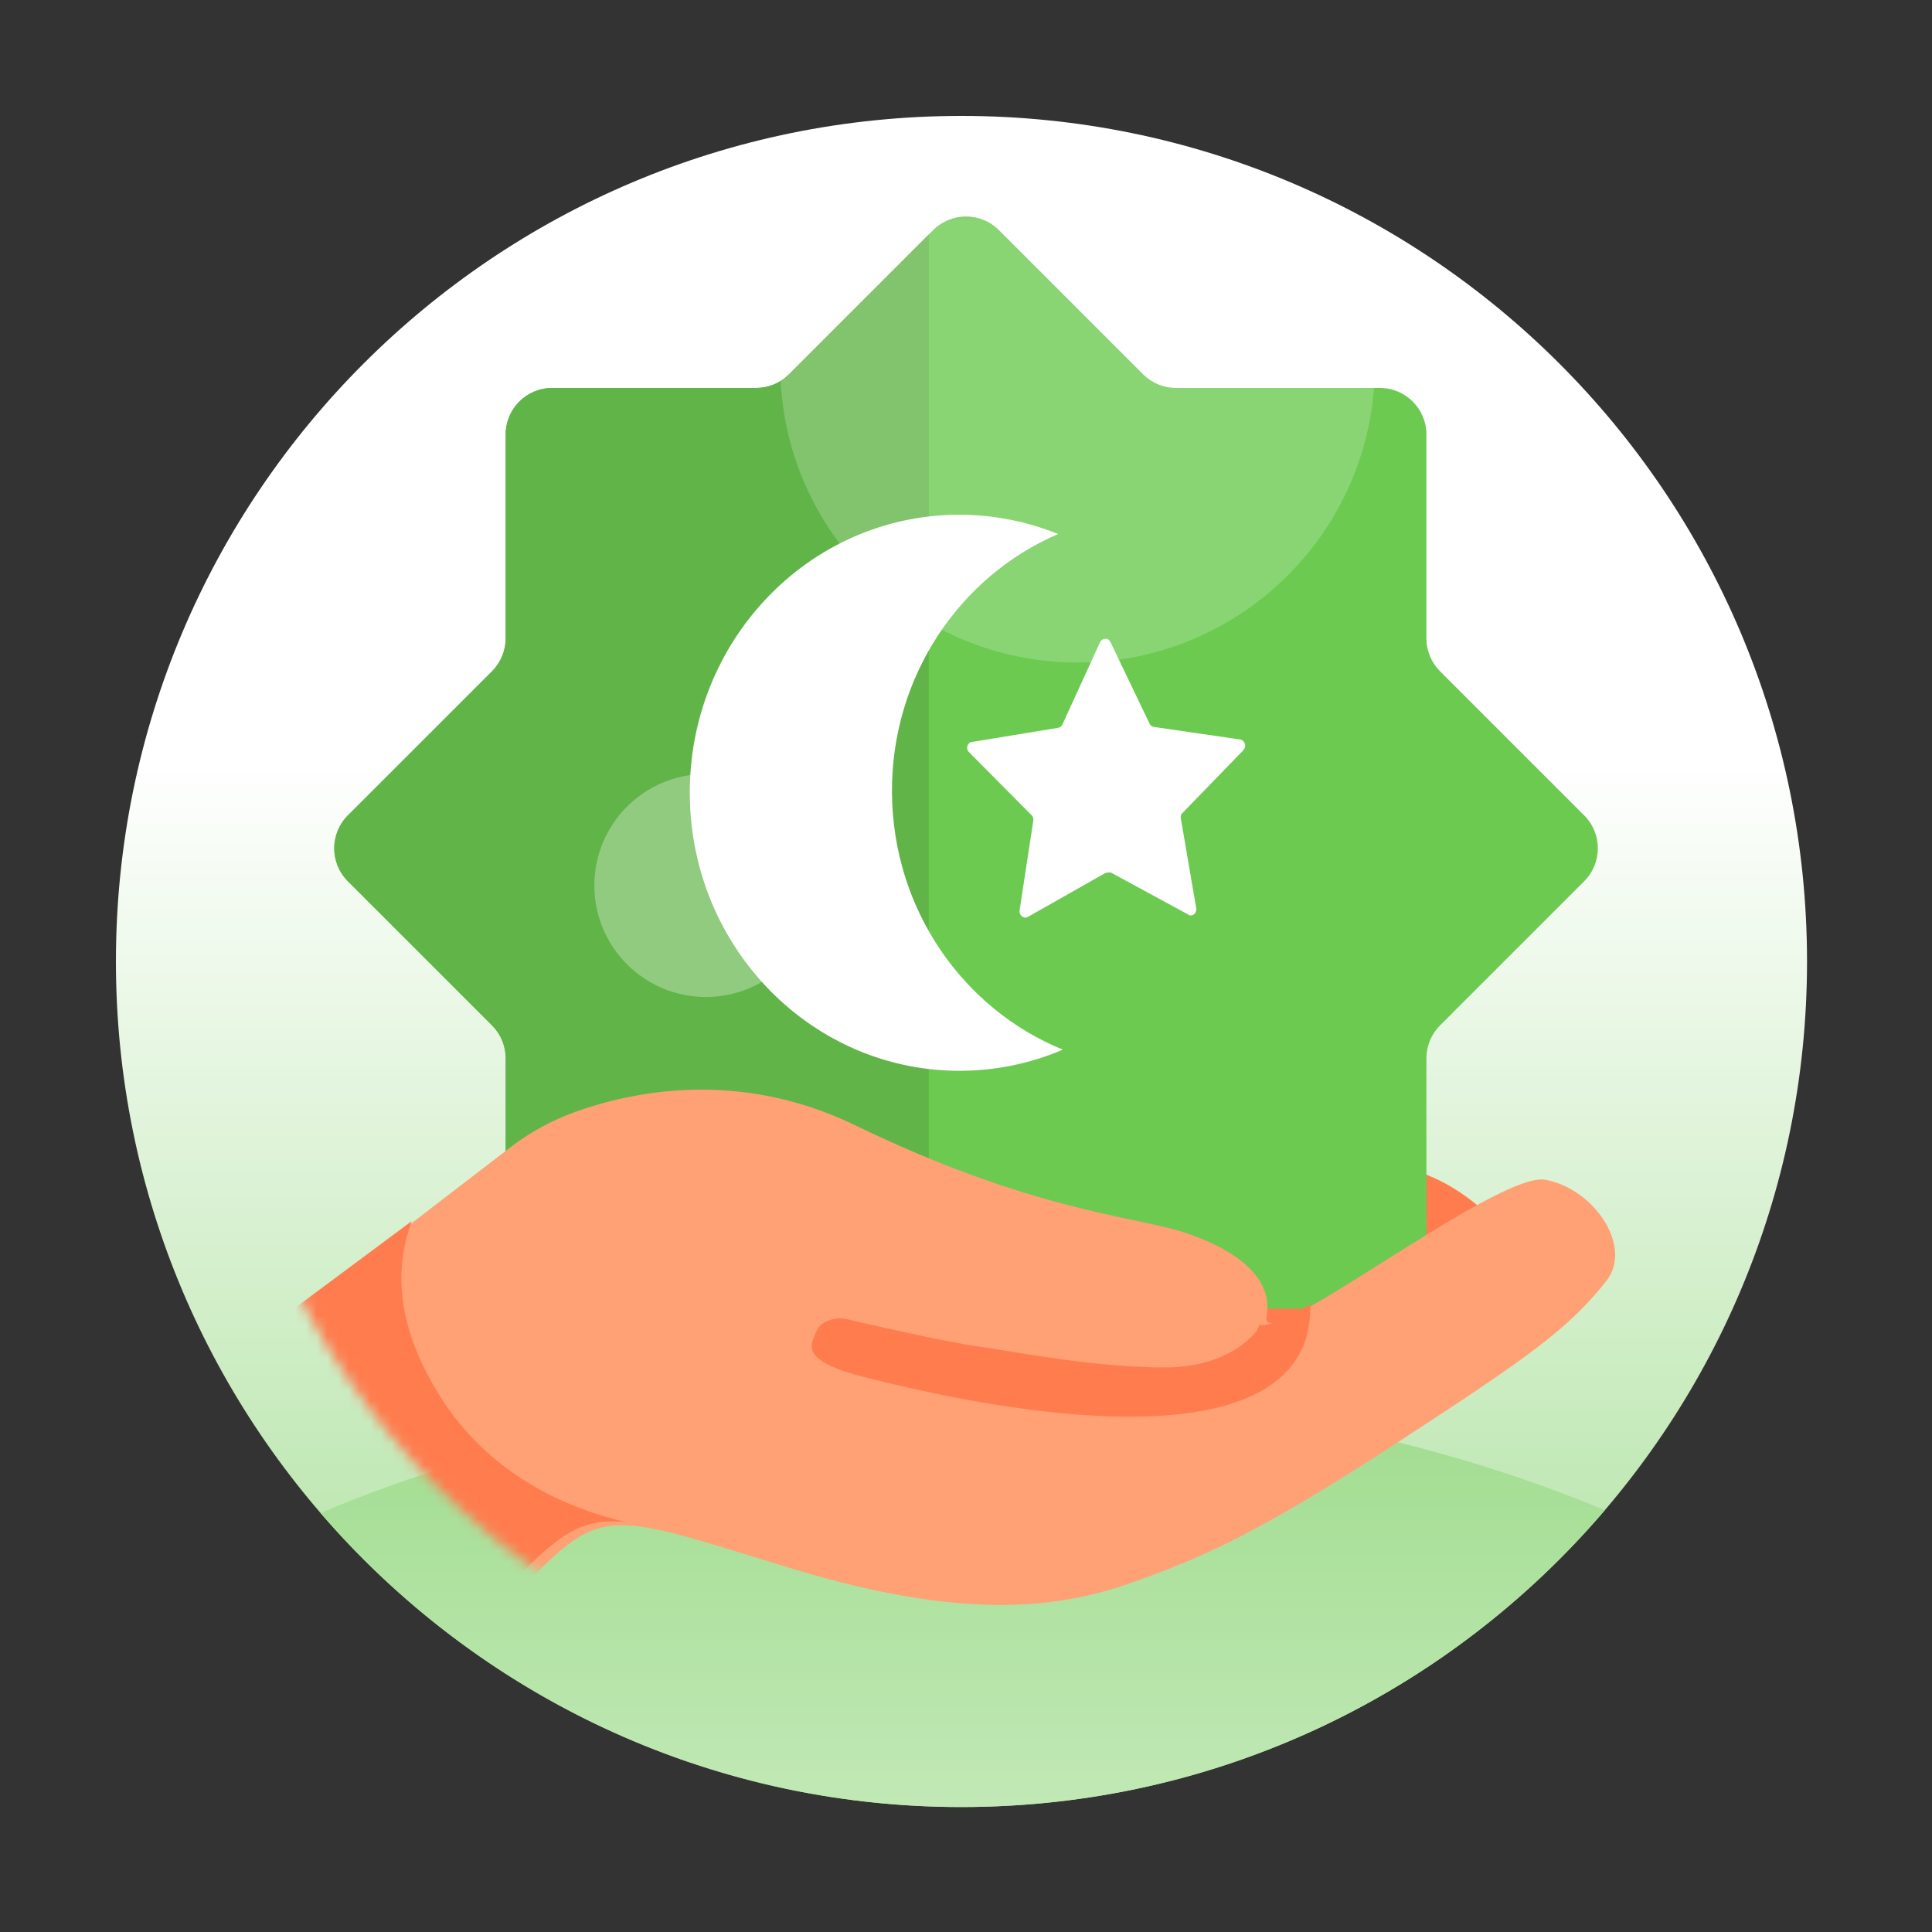
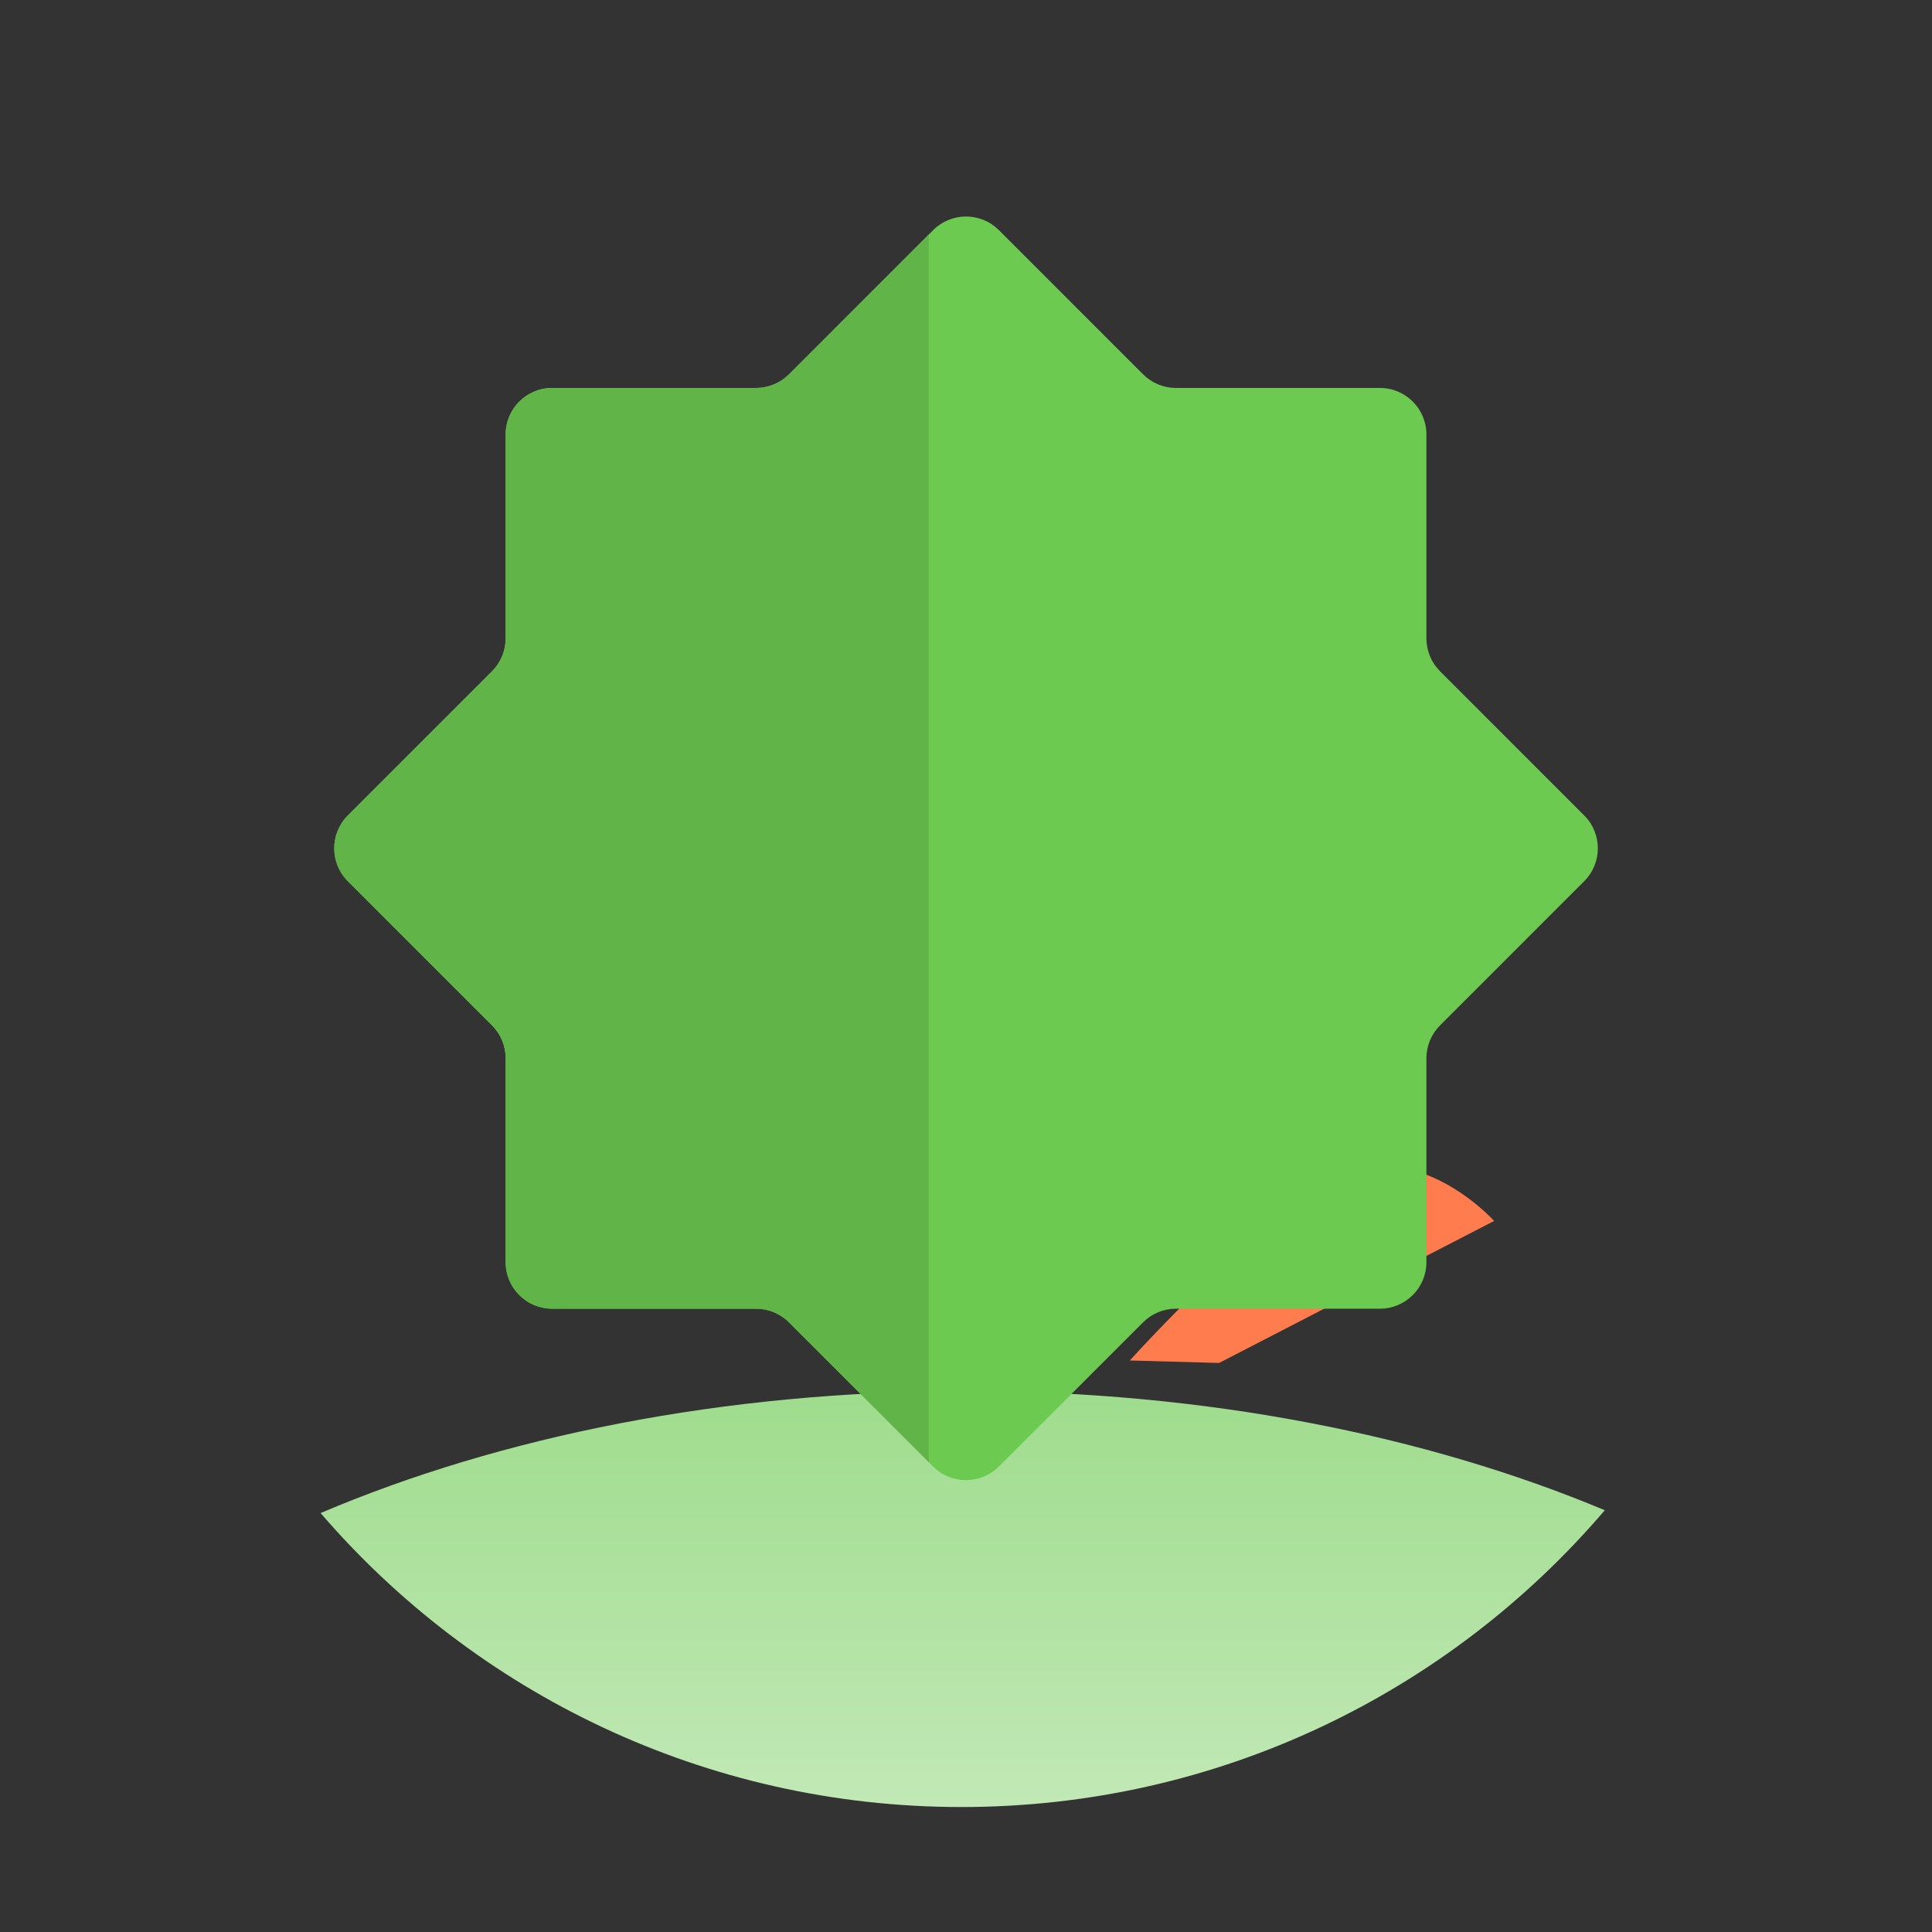
<svg xmlns="http://www.w3.org/2000/svg" width="180" height="180" viewBox="0 0 180 180" fill="none">
  <rect x="0" y="0" width="180" height="180" fill="#333333" stroke="none" />
-   <path d="M89.579 168.357C133.087 168.357 168.357 133.087 168.357 89.579C168.357 46.07 133.087 10.8 89.579 10.8C46.07 10.8 10.8 46.07 10.8 89.579C10.8 133.087 46.07 168.357 89.579 168.357Z" fill="url(#paint0_linear_1747_27354)" />
  <g style="mix-blend-mode:multiply">
    <path fill-rule="evenodd" clip-rule="evenodd" d="M149.515 140.705C135.066 157.628 113.575 168.357 89.579 168.357C65.707 168.357 44.315 157.739 29.868 140.969C46.655 133.827 67.466 129.6 90.004 129.6C112.263 129.6 132.837 133.723 149.515 140.705Z" fill="url(#paint1_linear_1747_27354)" />
  </g>
  <path fill-rule="evenodd" clip-rule="evenodd" d="M139.205 113.752C139.205 113.752 130.225 103.713 120.986 111.603C111.747 119.492 105.262 126.753 105.262 126.753L113.581 126.984L139.205 113.752Z" fill="#FF7C4E" />
  <path fill-rule="evenodd" clip-rule="evenodd" d="M93.067 136.63C91.375 138.322 88.632 138.322 86.939 136.63L73.506 123.197C72.694 122.384 71.591 121.928 70.442 121.928L51.444 121.928C49.051 121.928 47.111 119.988 47.111 117.595L47.111 98.597C47.111 97.448 46.655 96.346 45.842 95.533L32.409 82.1C30.717 80.408 30.717 77.665 32.409 75.972L45.842 62.539C46.655 61.726 47.111 60.624 47.111 59.475L47.111 40.477C47.111 38.084 49.051 36.145 51.444 36.145L70.442 36.145C71.591 36.145 72.693 35.688 73.506 34.876L86.939 21.442C88.632 19.75 91.375 19.75 93.067 21.442L106.501 34.876C107.313 35.688 108.415 36.145 109.564 36.145L128.562 36.145C130.955 36.145 132.895 38.084 132.895 40.477L132.895 59.475C132.895 60.624 133.351 61.726 134.164 62.539L147.597 75.972C149.289 77.665 149.289 80.408 147.597 82.1L134.164 95.534C133.351 96.346 132.895 97.448 132.895 98.597L132.895 117.595C132.895 119.988 130.955 121.928 128.562 121.928L109.564 121.928C108.415 121.928 107.313 122.384 106.5 123.197L93.067 136.63Z" fill="#6CCA51" />
  <path fill-rule="evenodd" clip-rule="evenodd" d="M86.534 21.848V136.224L73.507 123.197C72.695 122.385 71.593 121.928 70.443 121.928H51.445C49.052 121.928 47.112 119.988 47.112 117.595L47.112 98.597C47.112 97.448 46.656 96.346 45.843 95.533L32.41 82.1C30.718 80.408 30.718 77.665 32.41 75.972L45.843 62.539C46.656 61.727 47.112 60.624 47.112 59.475L47.112 40.477C47.112 38.085 49.052 36.145 51.445 36.145L70.443 36.145C71.592 36.145 72.694 35.688 73.507 34.876L86.534 21.848Z" fill="#61B548" />
  <mask id="mask0_1747_27354" style="mask-type:alpha" maskUnits="userSpaceOnUse" x="20" y="19" width="140" height="140">
-     <path fill-rule="evenodd" clip-rule="evenodd" d="M20.447 89.424C20.447 50.983 51.558 19.872 89.999 19.872C128.44 19.872 159.551 50.983 159.551 89.424C159.551 127.858 128.44 158.976 89.999 158.976C51.558 158.976 20.447 127.858 20.447 89.424Z" fill="#989898" />
-   </mask>
+     </mask>
  <g mask="url(#mask0_1747_27354)">
    <path fill-rule="evenodd" clip-rule="evenodd" d="M102.938 81.36L95.78 85.417C95.531 85.57 95.207 85.46 95.062 85.198C94.989 85.085 94.988 84.972 94.987 84.859L96.271 76.451C96.305 76.262 96.231 76.075 96.123 75.963L90.27 70.067C90.053 69.843 90.05 69.504 90.263 69.276C90.334 69.201 90.44 69.124 90.583 69.123L98.59 67.807C98.769 67.768 98.911 67.654 98.981 67.502L102.491 59.827C102.631 59.562 102.953 59.446 103.204 59.557C103.312 59.593 103.385 59.706 103.457 59.818L107.106 67.428C107.179 67.578 107.324 67.69 107.503 67.726L115.532 68.895C115.819 68.93 116.037 69.229 116.003 69.531C116.005 69.644 115.934 69.757 115.863 69.871L110.154 75.759C110.012 75.874 109.978 76.062 110.015 76.25L111.452 84.634C111.49 84.935 111.314 85.237 111.028 85.278C110.921 85.316 110.778 85.28 110.705 85.205L103.474 81.28C103.295 81.282 103.116 81.283 102.938 81.36Z" fill="white" />
    <path d="M98.582 49.756C89.412 53.683 83.004 63.048 83.103 73.918C83.203 84.788 89.781 94.035 99.02 97.793C96.123 99.034 92.95 99.732 89.619 99.762C75.748 99.889 64.397 88.395 64.266 74.09C64.135 59.785 75.274 48.086 89.146 47.959C92.477 47.929 95.662 48.569 98.582 49.756Z" fill="white" />
    <path opacity="0.2" fill-rule="evenodd" clip-rule="evenodd" d="M72.729 35.495C73.01 35.321 73.273 35.114 73.511 34.876L86.945 21.442C88.637 19.75 91.38 19.75 93.072 21.442L106.506 34.876C107.319 35.688 108.421 36.145 109.57 36.145L128.011 36.145C126.928 50.452 114.975 61.724 100.391 61.724C85.586 61.724 73.494 50.109 72.729 35.495Z" fill="white" />
    <circle opacity="0.3" cx="65.762" cy="82.499" r="10.388" fill="white" />
    <path fill-rule="evenodd" clip-rule="evenodd" d="M23.471 125.394L47.542 106.9C49.35 105.493 51.376 104.401 53.563 103.6C58.924 101.681 68.85 99.58 79.699 104.85C95.763 112.635 105.301 113.303 109.829 114.668C114.357 116.032 118.742 118.676 118.004 122.669C117.266 126.663 139.429 109.086 143.977 109.917C148.526 110.749 152.139 116.128 149.686 119.304C146.2 123.734 142.63 126.312 130.127 134.437C117.411 142.729 112.308 144.948 106.274 147.158C100.239 149.367 91.589 151.527 74.1 146.235C56.652 140.929 56.288 140.01 48.755 147.806C41.222 155.601 31.564 139.164 31.564 139.164C31.564 139.164 23.773 131.547 25.03 129.335C26.288 127.122 23.471 125.394 23.471 125.394Z" fill="#FFA075" />
-     <path fill-rule="evenodd" clip-rule="evenodd" d="M117.34 123.406C117.876 123.717 119.669 122.888 122.09 121.522C122.071 122.863 121.946 124.338 121.275 125.739C115.961 136.837 87.651 130.023 82.412 128.762C82.219 128.715 82.056 128.676 81.928 128.646C77.571 127.642 75.409 126.668 75.638 125.185C75.73 124.728 76.167 123.639 76.567 123.37C77.247 122.874 78.119 122.735 78.934 122.913C78.934 122.913 87.623 124.971 91.261 125.465C91.916 125.556 92.76 125.694 93.746 125.856C97.424 126.459 103.092 127.388 108.443 127.4C113.186 127.418 115.661 125.521 116.767 124.365C117.043 124.088 117.231 123.76 117.34 123.406Z" fill="#FF7C4E" />
-     <path fill-rule="evenodd" clip-rule="evenodd" d="M24.674 123.947L34.755 140.23L34.755 140.23C34.856 140.364 34.958 140.498 35.099 140.618L45.094 149.032C46.03 148.731 46.956 148.165 47.851 147.267C52.175 142.935 54.14 141.379 58.321 141.809C53.08 140.602 45.597 137.55 40.903 129.94C36.401 122.675 37.063 117.381 38.355 113.77L24.674 123.947Z" fill="#FF7C4E" />
  </g>
  <defs>
    <linearGradient id="paint0_linear_1747_27354" x1="89.808" y1="-21.792" x2="89.808" y2="203.4" gradientUnits="userSpaceOnUse">
      <stop offset="0.411" stop-color="white" />
      <stop offset="0.994" stop-color="#89D473" />
    </linearGradient>
    <linearGradient id="paint1_linear_1747_27354" x1="89.71" y1="268.63" x2="89.71" y2="103.978" gradientUnits="userSpaceOnUse">
      <stop offset="0.188" stop-color="white" />
      <stop offset="0.994" stop-color="#89D473" />
    </linearGradient>
  </defs>
</svg>